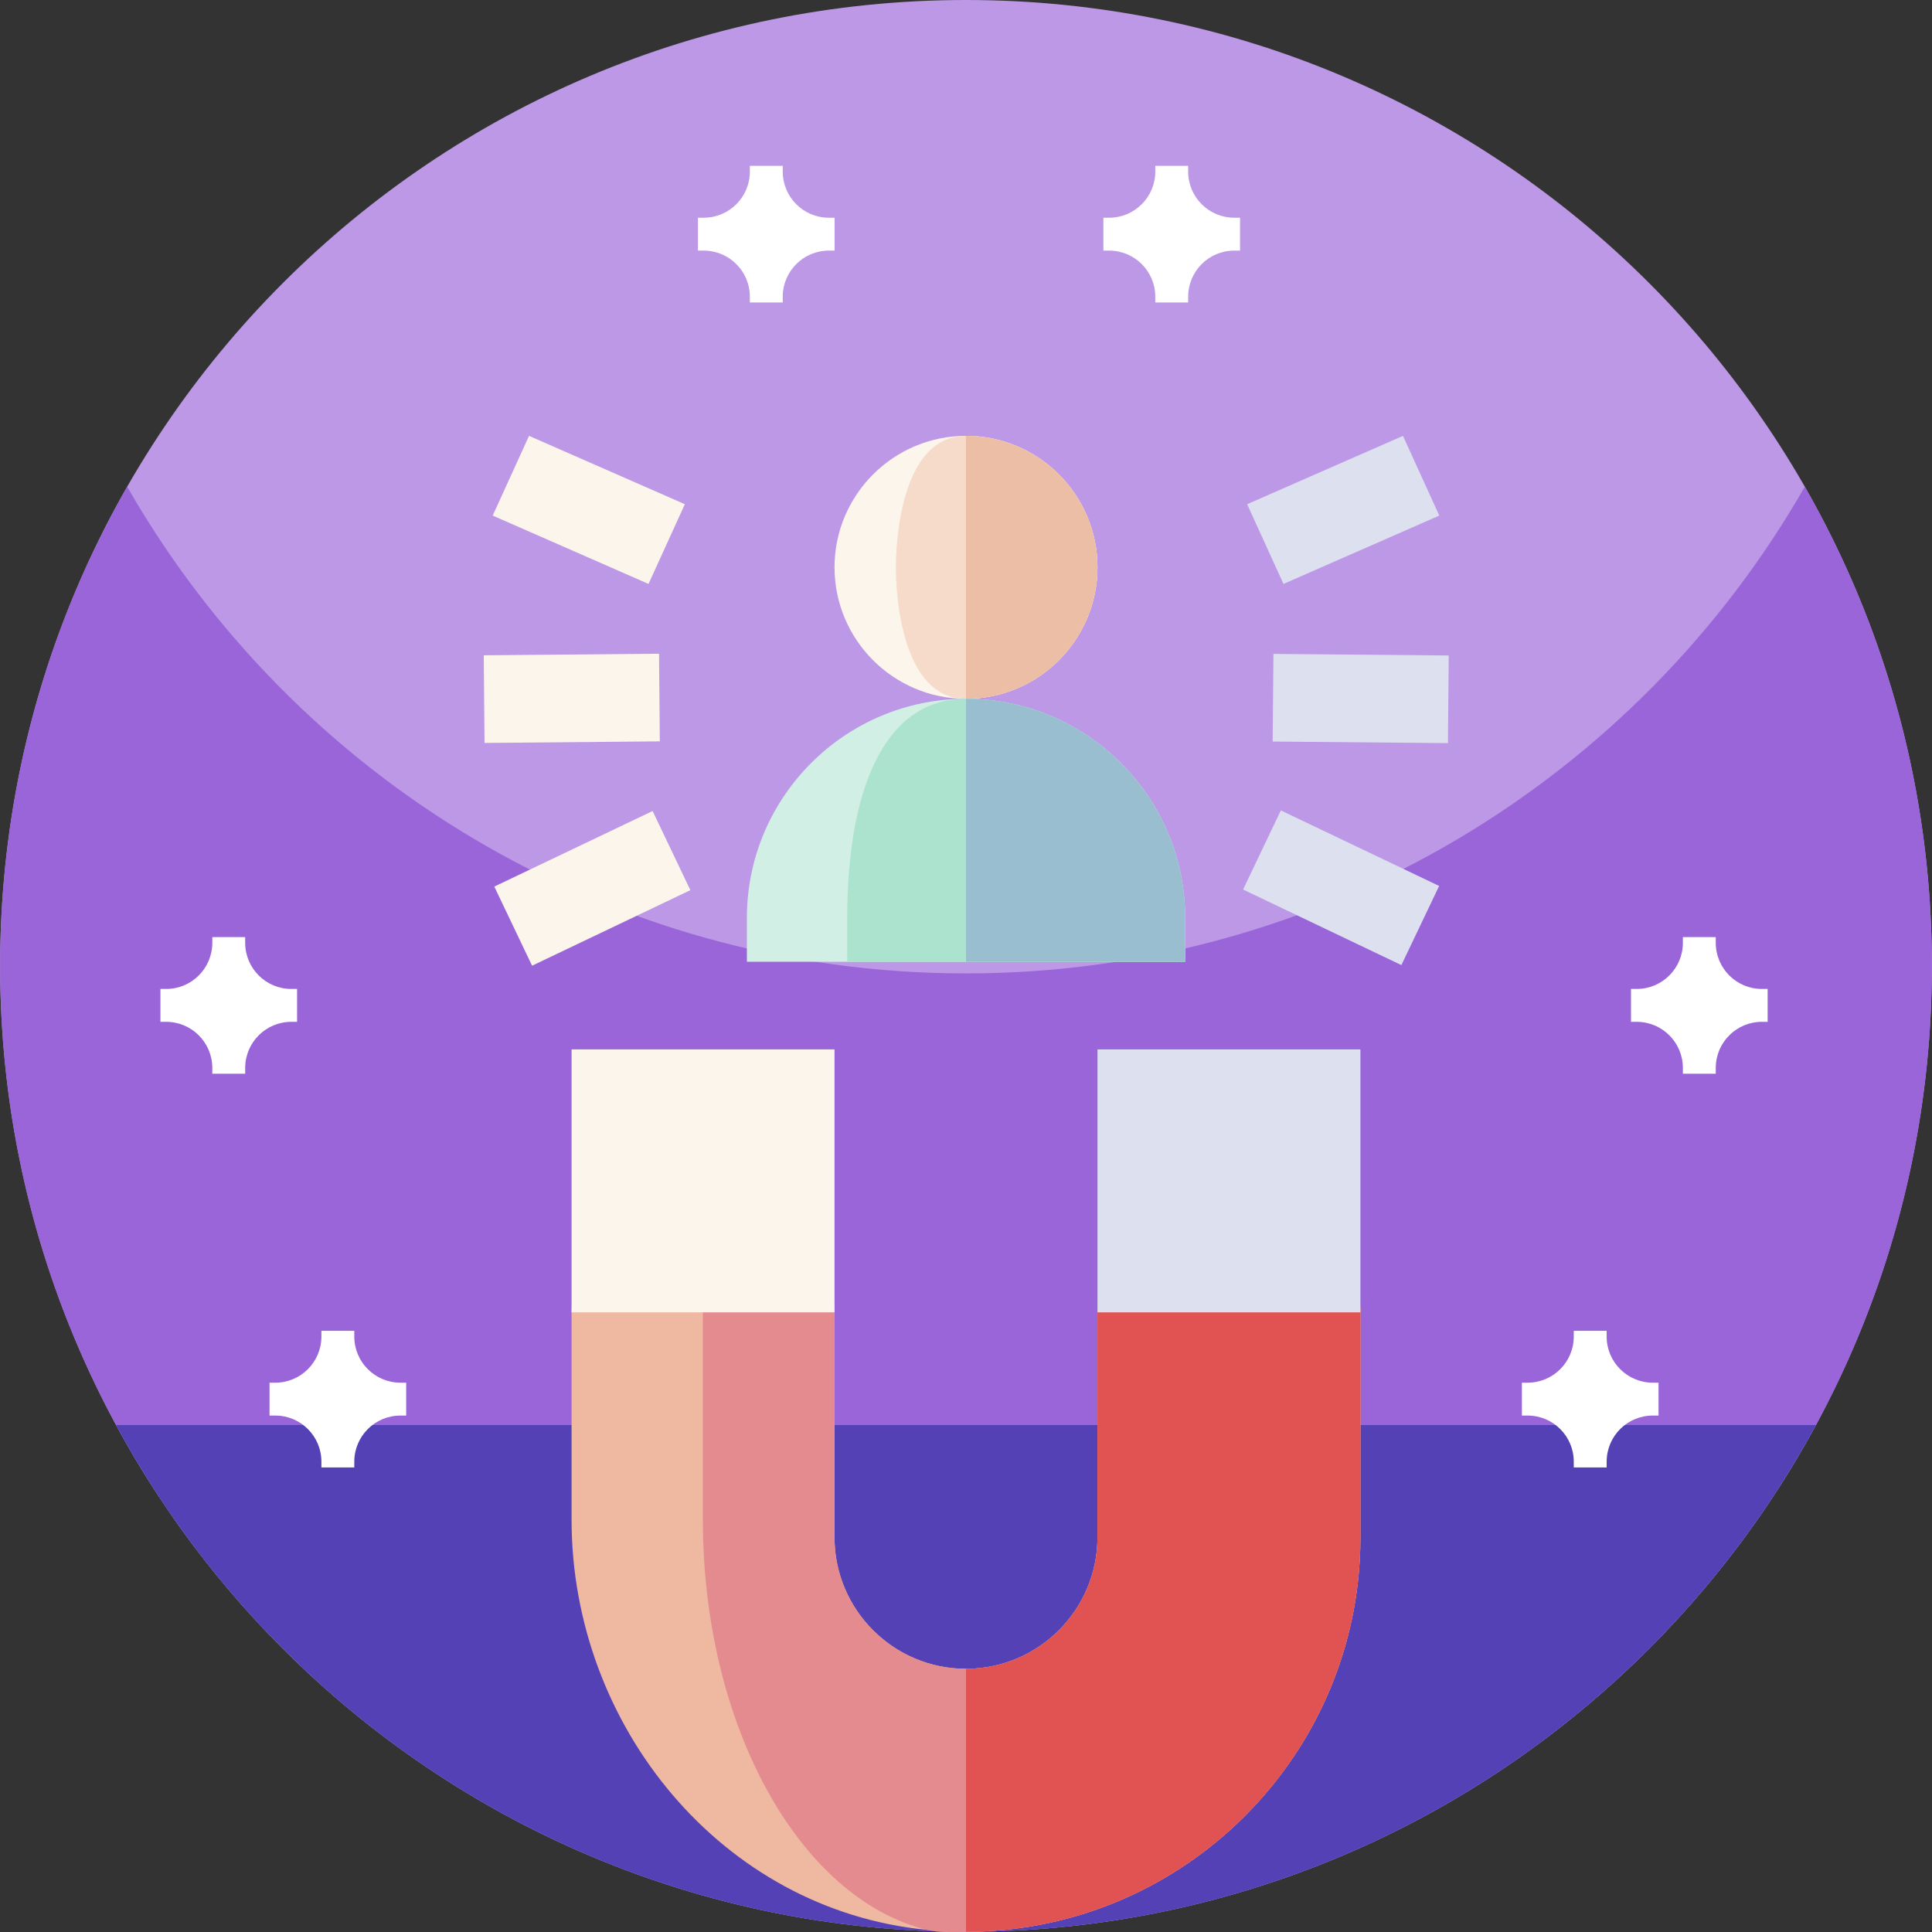
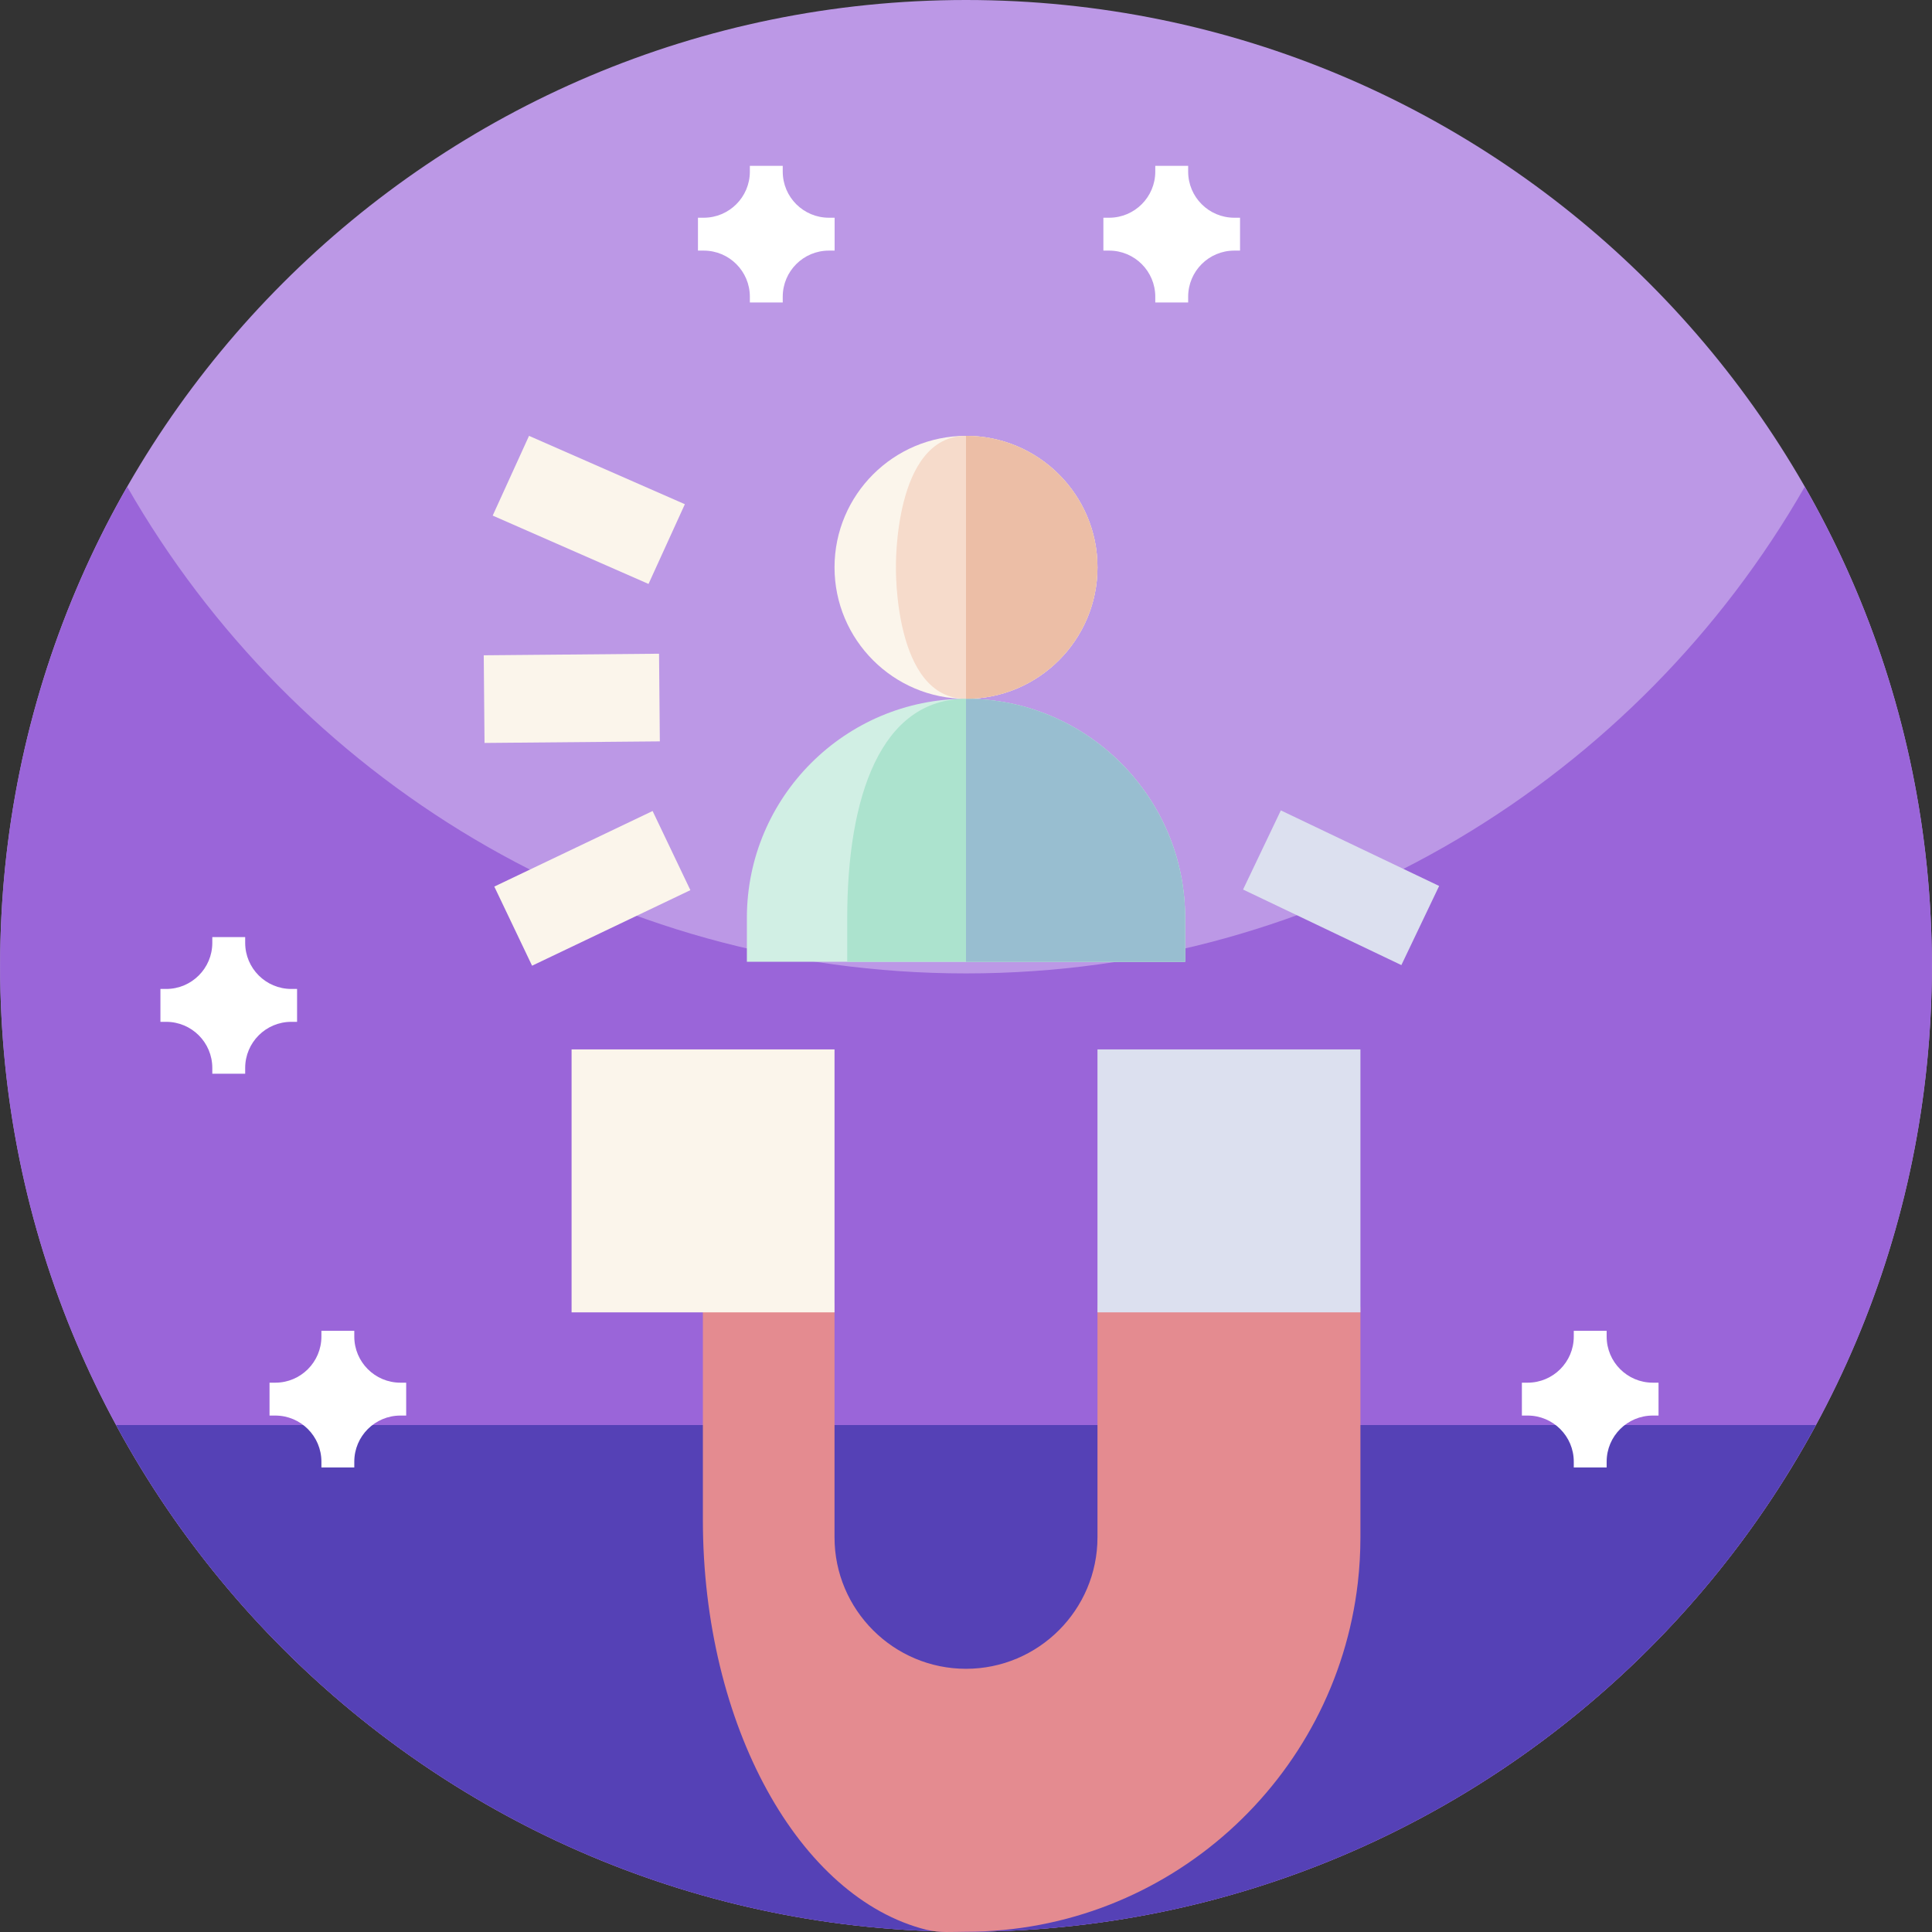
<svg xmlns="http://www.w3.org/2000/svg" id="Capa_1" enable-background="new 0 0 512.068 512.068" height="512" viewBox="0 0 512.068 512.068" width="512">
  <rect x="0" y="0" width="512.068" height="512.068" fill="#333333" stroke="none" />
  <g>
    <g>
      <path d="m512.034 256c0 141.387-114.613 256-256 256s-256-114.613-256-256 114.613-256 256-256 256 114.613 256 256z" fill="#bc98e6" />
      <path d="m512.034 256c0 26.051-3.891 51.191-11.129 74.871-5.031 16.469-11.672 32.231-19.75 47.109-8.25 15.2-18 29.461-29.051 42.61-.582.691-1.16 1.379-1.75 2.058-46.941 54.704-116.59 89.352-194.32 89.352s-147.379-34.648-194.309-89.352c-.589-.687-1.179-1.378-1.75-2.07-11.062-13.137-20.812-27.398-29.05-42.598-3.289-6.031-6.332-12.21-9.121-18.531-14-31.629-21.77-66.629-21.77-103.449 0-46.219 12.25-89.57 33.68-127 44.121 77.07 127.16 129 222.32 129s178.211-51.93 222.32-129c21.43 37.43 33.68 80.781 33.68 127z" fill="#9a65d9" />
      <path d="m481.296 377.699c-7.16 13.223-15.434 25.742-24.723 37.43-8.437 10.633-17.719 20.57-27.719 29.723-45.539 41.699-106.211 67.148-172.82 67.148s-127.281-25.449-172.82-67.148c-10-9.153-19.282-19.09-27.719-29.723-9.289-11.688-17.563-24.207-24.723-37.43z" fill="#5541b6" />
    </g>
    <g>
      <g>
-         <path d="m337.343 324.603h-23.231c-12.831 0-23.231 10.4-23.231 23.231v59.626c0 19.212-15.635 34.847-34.847 34.847s-34.847-15.634-34.847-34.847v-59.626c0-12.831-10.4-23.231-23.231-23.231h-23.231c-12.831 0-23.231 10.4-23.231 23.231v54.973c0 54.57 39.795 103.394 94.102 108.683 3.516.341 7 .511 10.438.511 53.594-.008 97.896-40.531 103.858-92.553.449-3.949.682-7.953.682-11.987v-59.626c0-12.833-10.4-23.232-23.231-23.232z" fill="#efb8a0" />
-       </g>
+         </g>
      <g>
        <path d="m337.343 324.603h-23.231c-12.831 0-23.231 10.4-23.231 23.231v59.626c0 19.212-15.635 34.847-34.847 34.847s-34.847-15.634-34.847-34.847v-59.626c0-12.831-10.4-23.231-23.231-23.231h11.57c-12.831 0-23.231 10.4-23.231 23.231v54.973c0 54.57 25.591 100.297 59.3 108.683 3.428.853 7 .511 10.438.511 53.594-.008 97.896-40.531 103.858-92.553.449-3.949.682-7.953.682-11.987v-59.626c.001-12.833-10.399-23.232-23.23-23.232z" fill="#e48b90" />
      </g>
-       <path d="m360.574 347.834v59.626c0 4.035-.232 8.038-.682 11.987-5.963 52.022-50.264 92.545-103.858 92.553v-69.693c19.212 0 34.847-15.634 34.847-34.847v-59.626c0-12.831 10.4-23.231 23.231-23.231h23.231c12.831 0 23.231 10.399 23.231 23.231z" fill="#e05352" />
      <g id="magnet_1_">
        <g>
          <path d="m221.187 347.834h-69.693v-69.694h69.693z" fill="#fbf5eb" />
        </g>
        <g>
          <path d="m360.574 347.834h-69.694v-69.694h69.693v69.694z" fill="#dce0ef" />
        </g>
        <g>
          <path d="m256.034 185.216c-19.216 0-34.847-15.631-34.847-34.847s15.631-34.847 34.847-34.847 34.847 15.631 34.847 34.847-15.632 34.847-34.847 34.847z" fill="#fbf5eb" />
        </g>
        <g>
          <path d="m256.034 185.216c-19.216 0-18.57-34.847-18.57-34.847s-.646-34.847 18.57-34.847 34.847 15.631 34.847 34.847-15.632 34.847-34.847 34.847z" fill="#f6dbcb" />
        </g>
        <g>
          <path d="m314.112 254.909h-116.156v-11.616c0-32.022 26.056-58.078 58.078-58.078s58.078 26.056 58.078 58.078z" fill="#d1efe4" />
        </g>
        <g>
          <path d="m314.112 254.909h-89.56v-11.616c0-32.022 8.839-58.078 31.482-58.078 32.022 0 58.078 26.056 58.078 58.078z" fill="#ace3ce" />
        </g>
        <g>
-           <path d="m348.946 161.882h23.232v46.464h-23.232z" fill="#dce0ef" transform="matrix(.009 -1 1 .009 172.287 544.035)" />
-         </g>
+           </g>
        <g>
          <path d="m343.6 212.143h23.228v46.465h-23.228z" fill="#dce0ef" transform="matrix(.431 -.903 .903 .431 -10.187 454.605)" />
        </g>
        <g>
-           <path d="m340.178 154.77-9.63-21.132 41.303-18.116 9.631 21.133z" fill="#dce0ef" />
-         </g>
+           </g>
        <g>
          <path d="m128.273 173.498h46.464v23.232h-46.464z" fill="#fbf5eb" transform="matrix(1 -.009 .009 1 -1.621 1.339)" />
        </g>
        <g>
          <path d="m133.621 223.762h46.465v23.228h-46.465z" fill="#fbf5eb" transform="matrix(.903 -.431 .431 .903 -86.088 90.516)" />
        </g>
        <g>
          <path d="m171.889 154.77-41.303-18.115 9.63-21.133 41.304 18.116z" fill="#fbf5eb" />
        </g>
      </g>
      <path d="m314.112 254.909v-11.616c0-32.022-26.056-58.078-58.078-58.078v69.693h58.078z" fill="#98bed0" />
      <path d="m290.88 150.369c0-19.216-15.631-34.847-34.847-34.847v69.693c19.216.001 34.847-15.63 34.847-34.846z" fill="#ecbea6" />
    </g>
    <g fill="#fff">
      <path d="m439.586 366.473h-1.524c-6.754 0-12.226-5.477-12.226-12.227v-1.523h-8.715v1.523c0 6.75-5.477 12.227-12.227 12.227h-1.527v8.715h1.527c6.75 0 12.227 5.472 12.227 12.226v1.528h8.715v-1.528c0-6.754 5.472-12.226 12.226-12.226h1.524z" />
-       <path d="m468.504 262.117h-1.524c-6.754 0-12.226-5.477-12.226-12.227v-1.523h-8.715v1.523c0 6.75-5.477 12.227-12.227 12.227h-1.527v8.715h1.527c6.75 0 12.227 5.472 12.227 12.226v1.528h8.715v-1.528c0-6.754 5.472-12.226 12.226-12.226h1.524z" />
      <path d="m71.438 375.188h1.524c6.754 0 12.226 5.472 12.226 12.226v1.528h8.715v-1.528c0-6.754 5.477-12.226 12.227-12.226h1.527v-8.715h-1.527c-6.75 0-12.227-5.477-12.227-12.227v-1.523h-8.715v1.523c0 6.75-5.472 12.227-12.226 12.227h-1.524z" />
      <path d="m42.52 270.832h1.524c6.754 0 12.226 5.472 12.226 12.226v1.528h8.715v-1.528c0-6.754 5.477-12.226 12.227-12.226h1.527v-8.715h-1.527c-6.75 0-12.227-5.477-12.227-12.227v-1.523h-8.715v1.523c0 6.75-5.472 12.227-12.226 12.227h-1.524z" />
      <path d="m221.211 57.707h-1.524c-6.754 0-12.226-5.477-12.226-12.227v-1.523h-8.715v1.523c0 6.75-5.477 12.227-12.227 12.227h-1.527v8.715h1.527c6.75 0 12.227 5.472 12.227 12.226v1.528h8.715v-1.528c0-6.754 5.472-12.226 12.226-12.226h1.524z" />
      <path d="m328.666 57.707h-1.524c-6.754 0-12.226-5.477-12.226-12.227v-1.523h-8.715v1.523c0 6.75-5.477 12.227-12.227 12.227h-1.527v8.715h1.527c6.75 0 12.227 5.472 12.227 12.226v1.528h8.715v-1.528c0-6.754 5.472-12.226 12.226-12.226h1.524z" />
    </g>
  </g>
</svg>